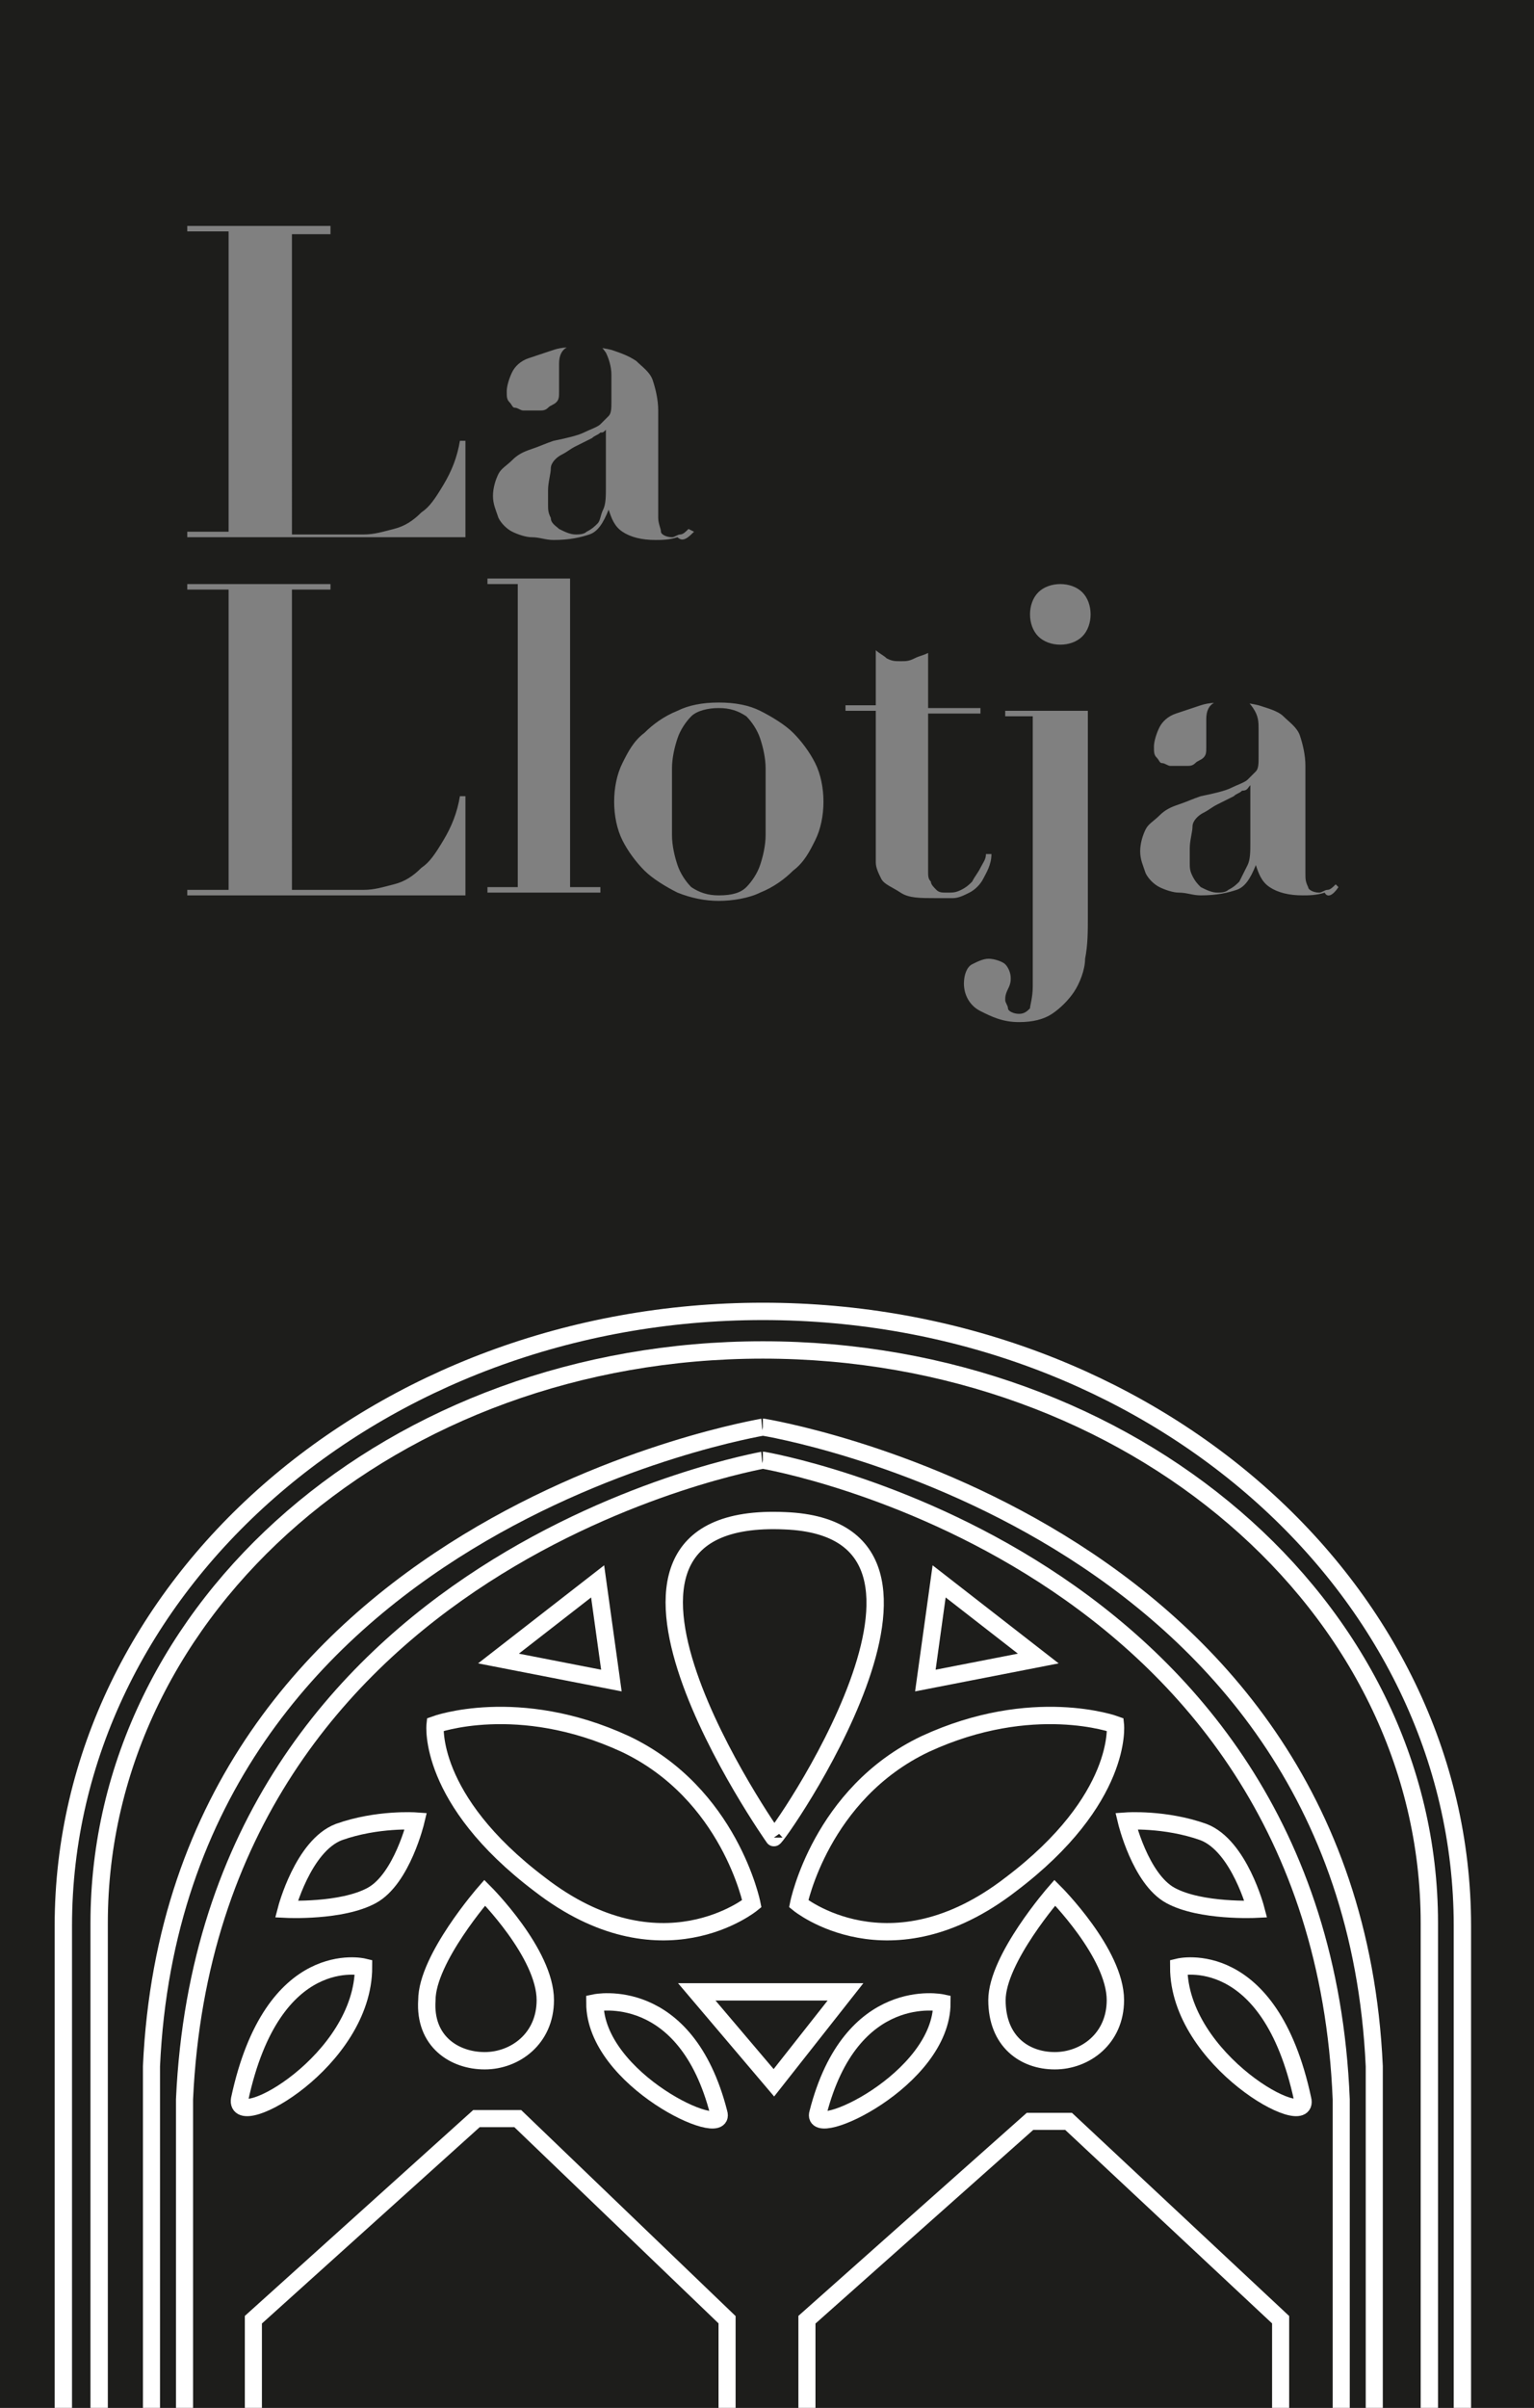
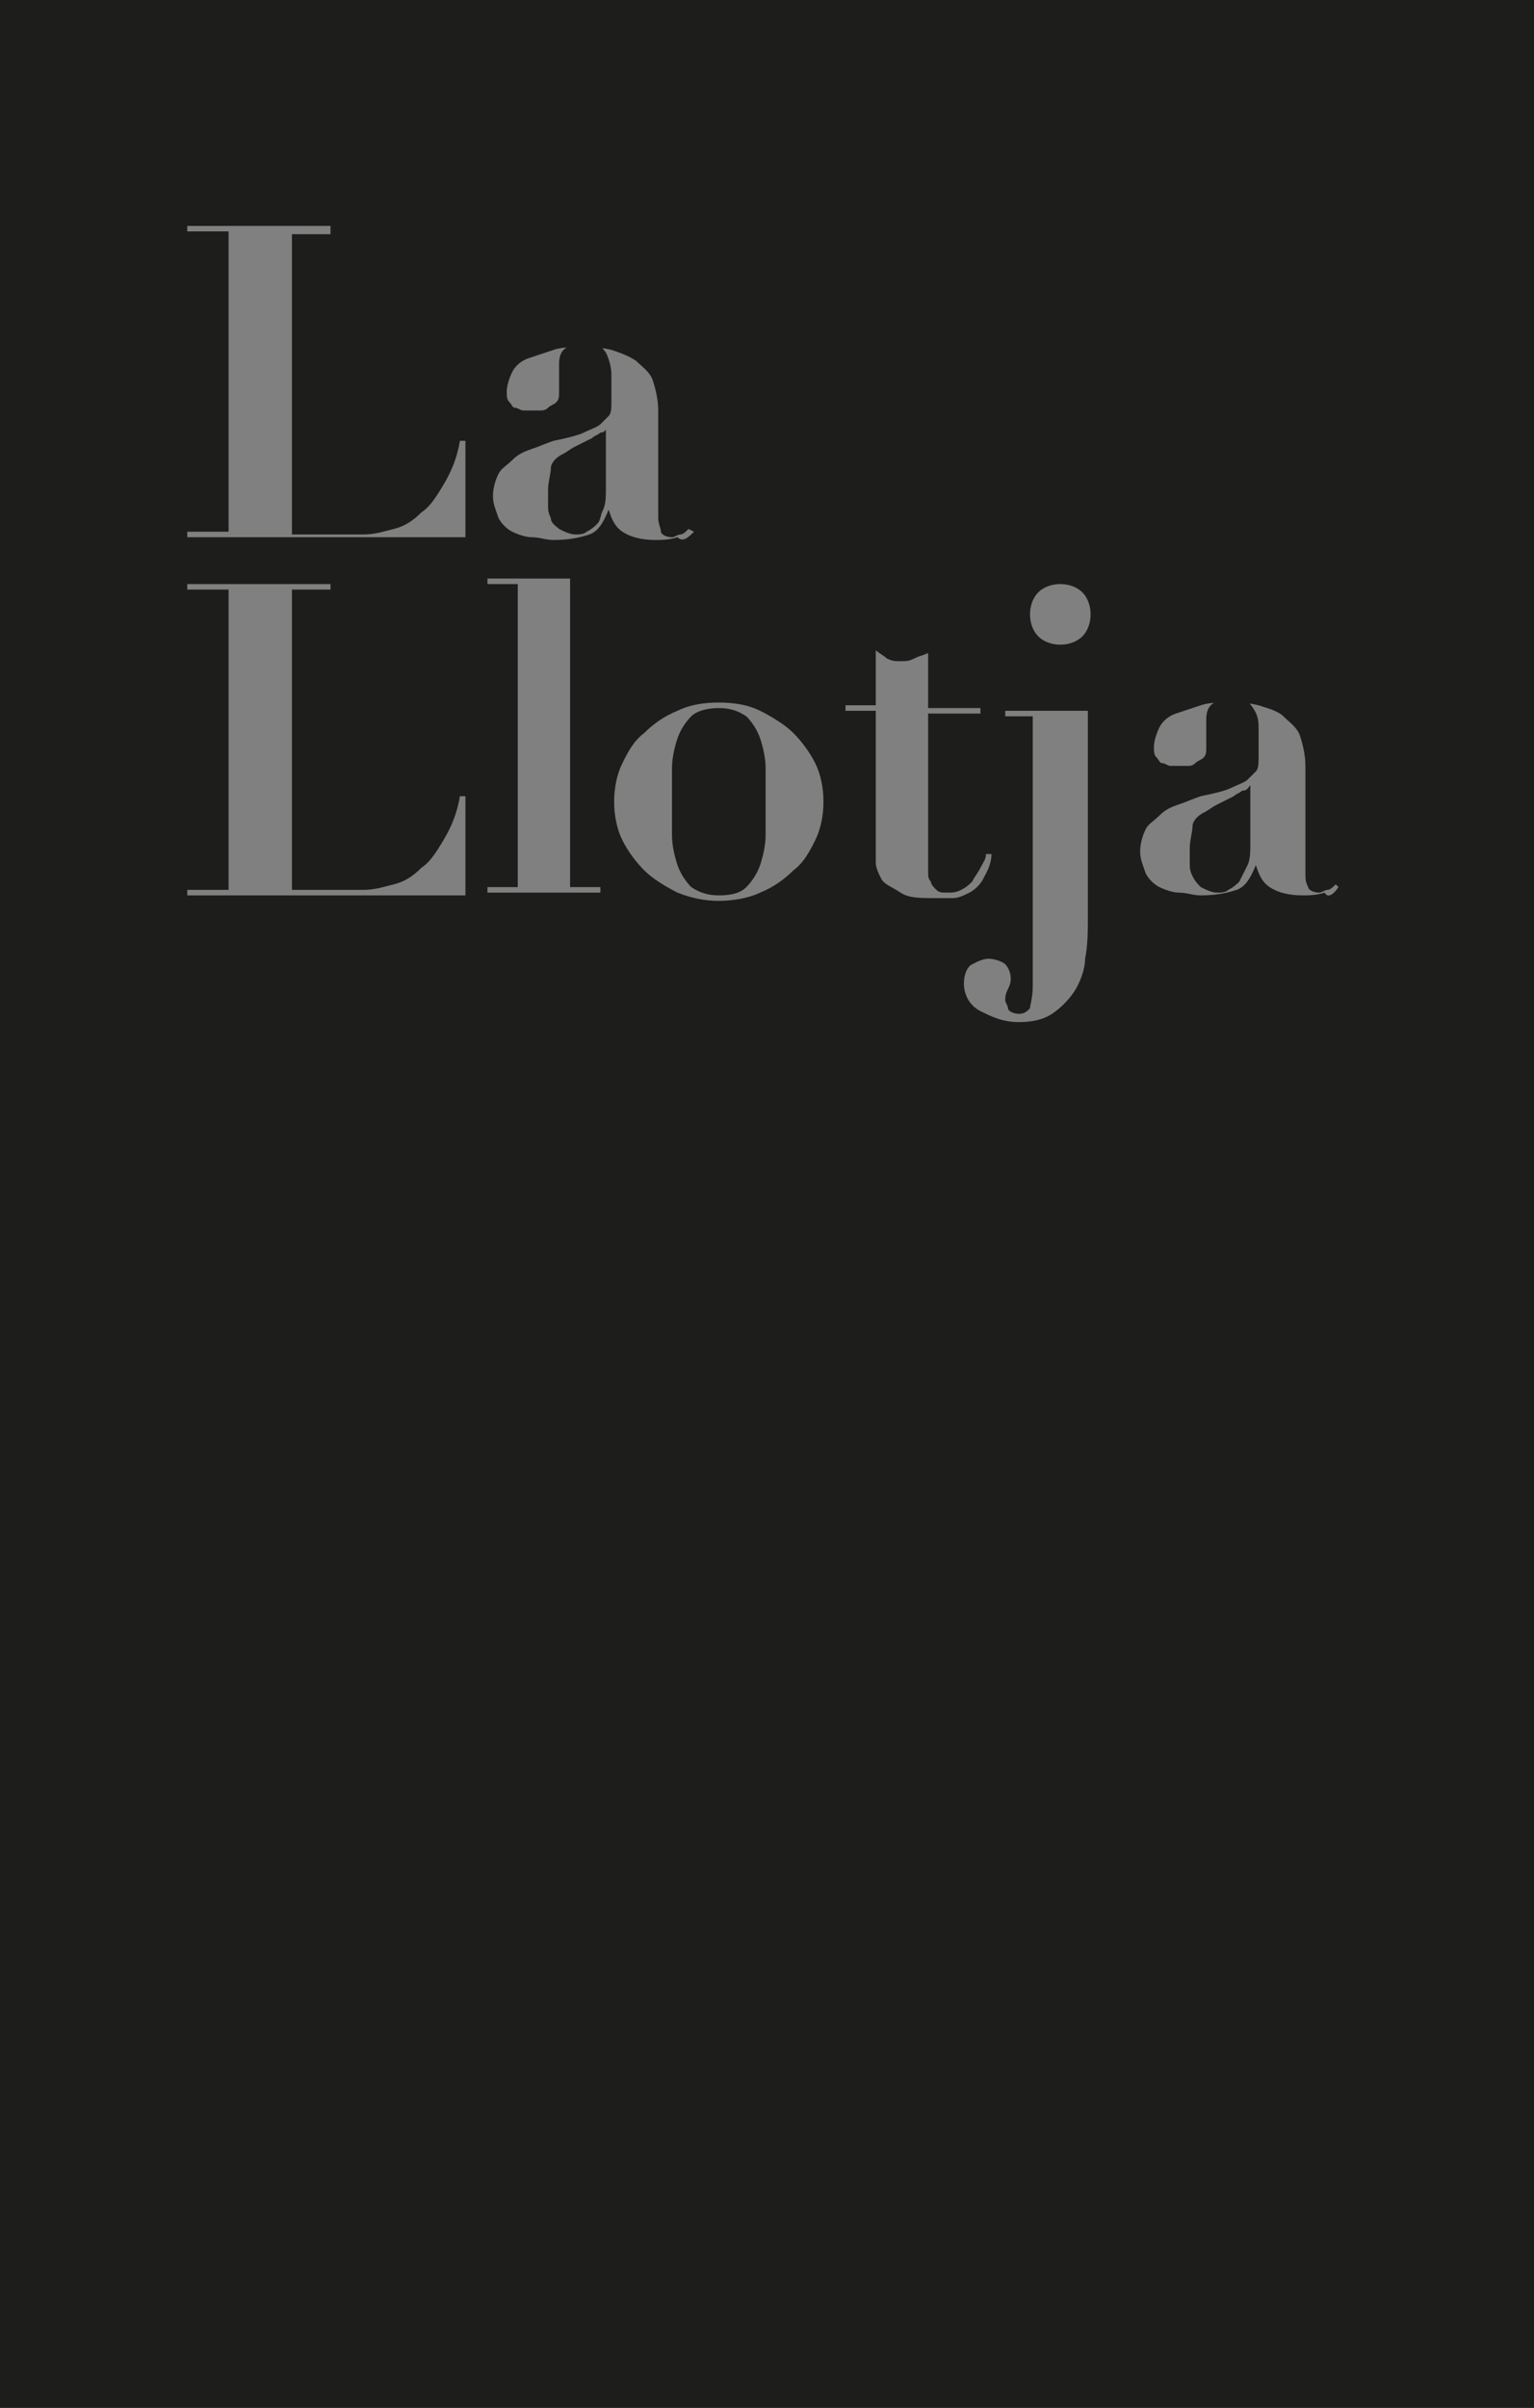
<svg xmlns="http://www.w3.org/2000/svg" xmlns:xlink="http://www.w3.org/1999/xlink" version="1.1" id="Capa_2_00000136388290664124989200000008430485586017330062_" x="0px" y="0px" viewBox="0 0 55.7 87.4" style="enable-background:new 0 0 55.7 87.4;" xml:space="preserve">
  <rect x="0" y="0" width="55.7" height="87.4" fill="#808080" stroke="none" />
  <style type="text/css">
	.st0{fill:#1D1D1B;}
	.st1{fill:none;}
	.st2{clip-path:url(#SVGID_00000091693862354276646800000017177737002051060643_);}
	.st3{fill:none;stroke:#FFFFFF;stroke-width:0.63;stroke-miterlimit:10;}
	.st4{fill:none;stroke:#FFFFFF;stroke-width:0.62;stroke-miterlimit:10;}
</style>
  <g id="Capa_1-2">
    <path class="st0" d="M55.7,87.4H-0.2V0h55.9V87.4z M6.8,8.2v0.2h1.5v10.9H6.8v0.2h10.1V16h-0.2c-0.1,0.6-0.3,1.1-0.6,1.6   s-0.5,0.8-0.8,1c-0.3,0.3-0.6,0.5-1,0.6s-0.7,0.2-1.1,0.2h-2.6V8.5H12V8.2L6.8,8.2L6.8,8.2z M25.2,19.3L25,19.2   c-0.1,0.1-0.2,0.2-0.3,0.2s-0.2,0.1-0.3,0.1c-0.2,0-0.4-0.1-0.4-0.2s-0.1-0.3-0.1-0.5v-3.9c0-0.4-0.1-0.8-0.2-1.1s-0.4-0.5-0.6-0.7   c-0.3-0.2-0.6-0.3-0.9-0.4c-0.4-0.1-0.7-0.1-1.1-0.1c-0.4,0-0.7,0-1,0.1c-0.3,0.1-0.6,0.2-0.9,0.3s-0.5,0.3-0.6,0.5   s-0.2,0.5-0.2,0.7c0,0.2,0,0.3,0.1,0.4c0.1,0.1,0.1,0.2,0.2,0.2s0.2,0.1,0.3,0.1c0.1,0,0.2,0,0.3,0c0.1,0,0.2,0,0.3,0   s0.2,0,0.3-0.1s0.2-0.1,0.3-0.2c0.1-0.1,0.1-0.2,0.1-0.4c0,0,0-0.1,0-0.2c0-0.1,0-0.2,0-0.3c0-0.1,0-0.2,0-0.3s0-0.1,0-0.2   c0-0.3,0.1-0.5,0.3-0.6c0.2-0.1,0.4-0.2,0.6-0.2c0.4,0,0.6,0.1,0.8,0.4c0.1,0.2,0.2,0.5,0.2,0.8v1c0,0.2,0,0.4-0.1,0.5   c-0.1,0.1-0.2,0.2-0.3,0.3s-0.4,0.2-0.6,0.3s-0.6,0.2-1.1,0.3c-0.3,0.1-0.5,0.2-0.8,0.3s-0.5,0.2-0.7,0.4s-0.4,0.3-0.5,0.5   c-0.1,0.2-0.2,0.5-0.2,0.8s0.1,0.5,0.2,0.8c0.1,0.2,0.3,0.4,0.5,0.5c0.2,0.1,0.5,0.2,0.7,0.2c0.3,0,0.5,0.1,0.8,0.1   c0.6,0,1-0.1,1.3-0.2s0.5-0.4,0.7-0.9h0c0.1,0.3,0.2,0.6,0.5,0.8c0.3,0.2,0.7,0.3,1.2,0.3c0.2,0,0.5,0,0.8-0.1   C24.8,19.7,25,19.5,25.2,19.3L25.2,19.3z M22,15.6v2.1c0,0.3,0,0.6-0.1,0.8s-0.1,0.4-0.2,0.5s-0.2,0.2-0.4,0.3   c-0.1,0.1-0.3,0.1-0.4,0.1c-0.2,0-0.4-0.1-0.6-0.2C20.2,19.1,20,19,20,18.8c-0.1-0.2-0.1-0.3-0.1-0.5s0-0.3,0-0.5   c0-0.3,0.1-0.6,0.1-0.8s0.2-0.4,0.4-0.5s0.3-0.2,0.5-0.3s0.4-0.2,0.6-0.3c0.1-0.1,0.2-0.1,0.3-0.2C21.9,15.7,21.9,15.7,22,15.6   L22,15.6L22,15.6z M6.8,21.2v0.2h1.5v10.9H6.8v0.2h10.1v-3.6h-0.2c-0.1,0.6-0.3,1.1-0.6,1.6s-0.5,0.8-0.8,1c-0.3,0.3-0.6,0.5-1,0.6   c-0.4,0.1-0.7,0.2-1.1,0.2h-2.6V21.4H12v-0.2L6.8,21.2L6.8,21.2z M17.7,21v0.2h1.1v11h-1.1v0.2h4.1v-0.2h-1.1V21H17.7z M26.1,25.5   c-0.6,0-1.1,0.1-1.5,0.3c-0.5,0.2-0.9,0.5-1.2,0.8c-0.4,0.3-0.6,0.7-0.8,1.1c-0.2,0.4-0.3,0.9-0.3,1.4s0.1,1,0.3,1.4   c0.2,0.4,0.5,0.8,0.8,1.1s0.8,0.6,1.2,0.8c0.5,0.2,1,0.3,1.5,0.3s1.1-0.1,1.5-0.3c0.5-0.2,0.9-0.5,1.2-0.8c0.4-0.3,0.6-0.7,0.8-1.1   c0.2-0.4,0.3-0.9,0.3-1.4s-0.1-1-0.3-1.4c-0.2-0.4-0.5-0.8-0.8-1.1s-0.8-0.6-1.2-0.8S26.7,25.5,26.1,25.5z M26.1,32.5   c-0.4,0-0.7-0.1-1-0.3c-0.2-0.2-0.4-0.5-0.5-0.8c-0.1-0.3-0.2-0.7-0.2-1.1c0-0.4,0-0.8,0-1.2s0-0.8,0-1.2s0.1-0.8,0.2-1.1   c0.1-0.3,0.3-0.6,0.5-0.8c0.2-0.2,0.6-0.3,1-0.3s0.7,0.1,1,0.3c0.2,0.2,0.4,0.5,0.5,0.8c0.1,0.3,0.2,0.7,0.2,1.1c0,0.4,0,0.8,0,1.2   s0,0.8,0,1.2s-0.1,0.8-0.2,1.1c-0.1,0.3-0.3,0.6-0.5,0.8C26.9,32.4,26.6,32.5,26.1,32.5z M31.8,23.6v2h-1.1v0.2h1.1v4.9   c0,0.2,0,0.4,0,0.6c0,0.2,0.1,0.4,0.2,0.6c0.1,0.2,0.4,0.3,0.7,0.5s0.7,0.2,1.3,0.2c0.2,0,0.4,0,0.6,0c0.2,0,0.4-0.1,0.6-0.2   c0.2-0.1,0.4-0.3,0.5-0.5c0.1-0.2,0.3-0.5,0.3-0.9l-0.2,0c0,0.2-0.1,0.3-0.2,0.5c-0.1,0.2-0.2,0.3-0.3,0.5   c-0.1,0.1-0.2,0.2-0.4,0.3s-0.3,0.1-0.5,0.1c-0.2,0-0.3,0-0.4-0.1c-0.1-0.1-0.2-0.2-0.2-0.3c-0.1-0.1-0.1-0.2-0.1-0.4s0-0.3,0-0.4   v-5.3h1.9v-0.2h-1.9v-2c-0.2,0.1-0.3,0.1-0.5,0.2s-0.3,0.1-0.5,0.1s-0.3,0-0.5-0.1C32.1,23.8,31.9,23.7,31.8,23.6L31.8,23.6z    M37.5,25.9v9.9c0,0.4-0.1,0.7-0.1,0.8c-0.1,0.1-0.2,0.2-0.4,0.2c-0.2,0-0.4-0.1-0.4-0.2s-0.1-0.2-0.1-0.3c0-0.1,0-0.2,0.1-0.4   s0.1-0.3,0.1-0.4c0-0.2-0.1-0.4-0.2-0.5c-0.1-0.1-0.4-0.2-0.6-0.2c-0.2,0-0.4,0.1-0.6,0.2c-0.2,0.1-0.3,0.4-0.3,0.7   c0,0.4,0.2,0.8,0.6,1c0.4,0.2,0.8,0.4,1.4,0.4c0.5,0,0.9-0.1,1.2-0.3c0.3-0.2,0.6-0.5,0.8-0.8s0.4-0.8,0.4-1.2   c0.1-0.5,0.1-1,0.1-1.5v-7.5h-3v0.2H37.5L37.5,25.9z M37.4,22.3c0,0.3,0.1,0.6,0.3,0.8c0.2,0.2,0.5,0.3,0.8,0.3s0.6-0.1,0.8-0.3   c0.2-0.2,0.3-0.5,0.3-0.8s-0.1-0.6-0.3-0.8c-0.2-0.2-0.5-0.3-0.8-0.3s-0.6,0.1-0.8,0.3C37.5,21.7,37.4,22,37.4,22.3z M48.6,32.2   l-0.1-0.1c-0.1,0.1-0.2,0.2-0.3,0.2c-0.1,0-0.2,0.1-0.3,0.1c-0.2,0-0.4-0.1-0.4-0.2c-0.1-0.2-0.1-0.3-0.1-0.5v-3.9   c0-0.4-0.1-0.8-0.2-1.1s-0.4-0.5-0.6-0.7s-0.6-0.3-0.9-0.4c-0.4-0.1-0.7-0.1-1.1-0.1c-0.4,0-0.7,0-1,0.1c-0.3,0.1-0.6,0.2-0.9,0.3   s-0.5,0.3-0.6,0.5c-0.1,0.2-0.2,0.5-0.2,0.7c0,0.2,0,0.3,0.1,0.4s0.1,0.2,0.2,0.2s0.2,0.1,0.3,0.1c0.1,0,0.2,0,0.3,0   c0.1,0,0.2,0,0.3,0s0.2,0,0.3-0.1s0.2-0.1,0.3-0.2c0.1-0.1,0.1-0.2,0.1-0.4c0,0,0-0.1,0-0.2c0-0.1,0-0.2,0-0.3c0-0.1,0-0.2,0-0.3   s0-0.1,0-0.2c0-0.3,0.1-0.5,0.3-0.6c0.2-0.1,0.4-0.2,0.6-0.2c0.4,0,0.6,0.1,0.8,0.4s0.2,0.5,0.2,0.8v1c0,0.2,0,0.4-0.1,0.5   c-0.1,0.1-0.2,0.2-0.3,0.3s-0.4,0.2-0.6,0.3s-0.6,0.2-1.1,0.3c-0.3,0.1-0.5,0.2-0.8,0.3s-0.5,0.2-0.7,0.4s-0.4,0.3-0.5,0.5   c-0.1,0.2-0.2,0.5-0.2,0.8s0.1,0.5,0.2,0.8c0.1,0.2,0.3,0.4,0.5,0.5c0.2,0.1,0.5,0.2,0.7,0.2c0.3,0,0.5,0.1,0.8,0.1   c0.6,0,1-0.1,1.3-0.2s0.5-0.4,0.7-0.9h0c0.1,0.3,0.2,0.6,0.5,0.8c0.3,0.2,0.7,0.3,1.2,0.3c0.2,0,0.5,0,0.8-0.1   C48.2,32.6,48.4,32.5,48.6,32.2L48.6,32.2z M45.4,28.5v2.1c0,0.3,0,0.6-0.1,0.8S45.1,31.8,45,32c-0.1,0.1-0.2,0.2-0.4,0.3   c-0.1,0.1-0.3,0.1-0.4,0.1c-0.2,0-0.4-0.1-0.6-0.2c-0.1-0.1-0.2-0.2-0.3-0.4c-0.1-0.2-0.1-0.3-0.1-0.5s0-0.3,0-0.5   c0-0.3,0.1-0.6,0.1-0.8s0.2-0.4,0.4-0.5s0.3-0.2,0.5-0.3s0.4-0.2,0.6-0.3c0.1-0.1,0.2-0.1,0.3-0.2C45.3,28.7,45.3,28.6,45.4,28.5   L45.4,28.5L45.4,28.5z" />
    <polyline class="st1" points="0,0.8 55.4,0.8 55.4,87.4 0,87.4  " />
    <g>
      <defs>
-         <rect id="SVGID_1_" x="-0.2" width="55.9" height="87.4" />
-       </defs>
+         </defs>
      <clipPath id="SVGID_00000024698325651058448460000011825665687292843194_">
        <use xlink:href="#SVGID_1_" style="overflow:visible;" />
      </clipPath>
      <g style="clip-path:url(#SVGID_00000024698325651058448460000011825665687292843194_);">
        <g>
-           <path class="st3" d="M29,69.1c0,0,0.8-4,4.6-5.8c3.9-1.8,6.9-0.7,6.9-0.7s0.3,2.7-3.8,5.8C32.3,71.8,29,69.1,29,69.1L29,69.1z" />
          <path class="st3" d="M27.3,69.1c0,0-0.8-4-4.6-5.8c-3.9-1.8-6.9-0.7-6.9-0.7s-0.3,2.7,3.8,5.8C24,71.8,27.3,69.1,27.3,69.1      L27.3,69.1z" />
          <path class="st3" d="M28.1,66.7c0,0-8.4-11.9,0.4-11.5C36.1,55.5,28.1,66.9,28.1,66.7" />
          <path class="st3" d="M21.6,72.7c0,0,3.3-0.7,4.5,4C26.4,77.7,21.6,75.5,21.6,72.7z" />
-           <path class="st3" d="M42.8,71.4c0,0,3.3-0.8,4.5,4.8C47.6,77.4,42.8,74.8,42.8,71.4z" />
+           <path class="st3" d="M42.8,71.4c0,0,3.3-0.8,4.5,4.8z" />
          <path class="st3" d="M13.2,71.4c0,0-3.3-0.8-4.5,4.8C8.5,77.4,13.2,74.8,13.2,71.4z" />
          <path class="st3" d="M34.2,72.7c0,0-3.3-0.7-4.5,4C29.4,77.7,34.2,75.5,34.2,72.7z" />
          <path class="st3" d="M10.4,69.3c0,0,0.6-2.3,1.9-2.8c1.4-0.5,2.8-0.4,2.8-0.4s-0.5,2.1-1.6,2.7C12.4,69.4,10.4,69.3,10.4,69.3      L10.4,69.3z" />
          <polygon class="st3" points="18.1,60.2 21.7,57.4 22.2,61     " />
          <polygon class="st3" points="37.7,60.2 34.1,57.4 33.6,61     " />
          <polygon class="st3" points="30.7,72.3 25.3,72.3 28.1,75.6     " />
          <path class="st3" d="M17.6,68.7c0,0-2.1,2.4-2.1,3.9c-0.1,1.5,1,2.2,2.1,2.2s2.2-0.8,2.2-2.2C19.8,70.9,17.6,68.7,17.6,68.7z" />
          <path class="st3" d="M38.3,68.7c0,0-2.1,2.4-2.1,3.9s1,2.2,2.1,2.2s2.2-0.8,2.2-2.2C40.5,70.9,38.3,68.7,38.3,68.7z" />
          <path class="st4" d="M27.7,53c0,0,20.2,3.4,21,23.2v37.2h-42V76.2C7.6,56.4,27.8,53,27.7,53" />
          <path class="st4" d="M27.7,51.8c0,0,21.3,3.4,22.2,23.2v40.3H5.5V75C6.4,55.2,27.8,51.8,27.7,51.8" />
          <polygon class="st4" points="46.5,114.8 46.5,84.2 38.8,77 37.4,77 29.3,84.2 29.3,114.8     " />
          <polygon class="st4" points="26.4,114.7 26.4,84.2 18.8,76.9 17.3,76.9 9.2,84.2 9.2,114.7     " />
          <path class="st3" d="M51.9,117.8v-48C51.9,58.3,41.1,49,27.7,49S3.6,58.3,3.6,69.8v48C3.6,117.8,51.9,117.8,51.9,117.8z" />
-           <path class="st3" d="M53.1,121.3V69.9c0-12.3-11.4-22.3-25.4-22.3S2.3,57.6,2.3,69.9v51.3H53.1L53.1,121.3z" />
-           <path class="st3" d="M45.6,69.3c0,0-0.6-2.3-1.9-2.8c-1.4-0.5-2.8-0.4-2.8-0.4s0.5,2.1,1.6,2.7C43.6,69.4,45.6,69.3,45.6,69.3      L45.6,69.3z" />
        </g>
      </g>
    </g>
  </g>
</svg>